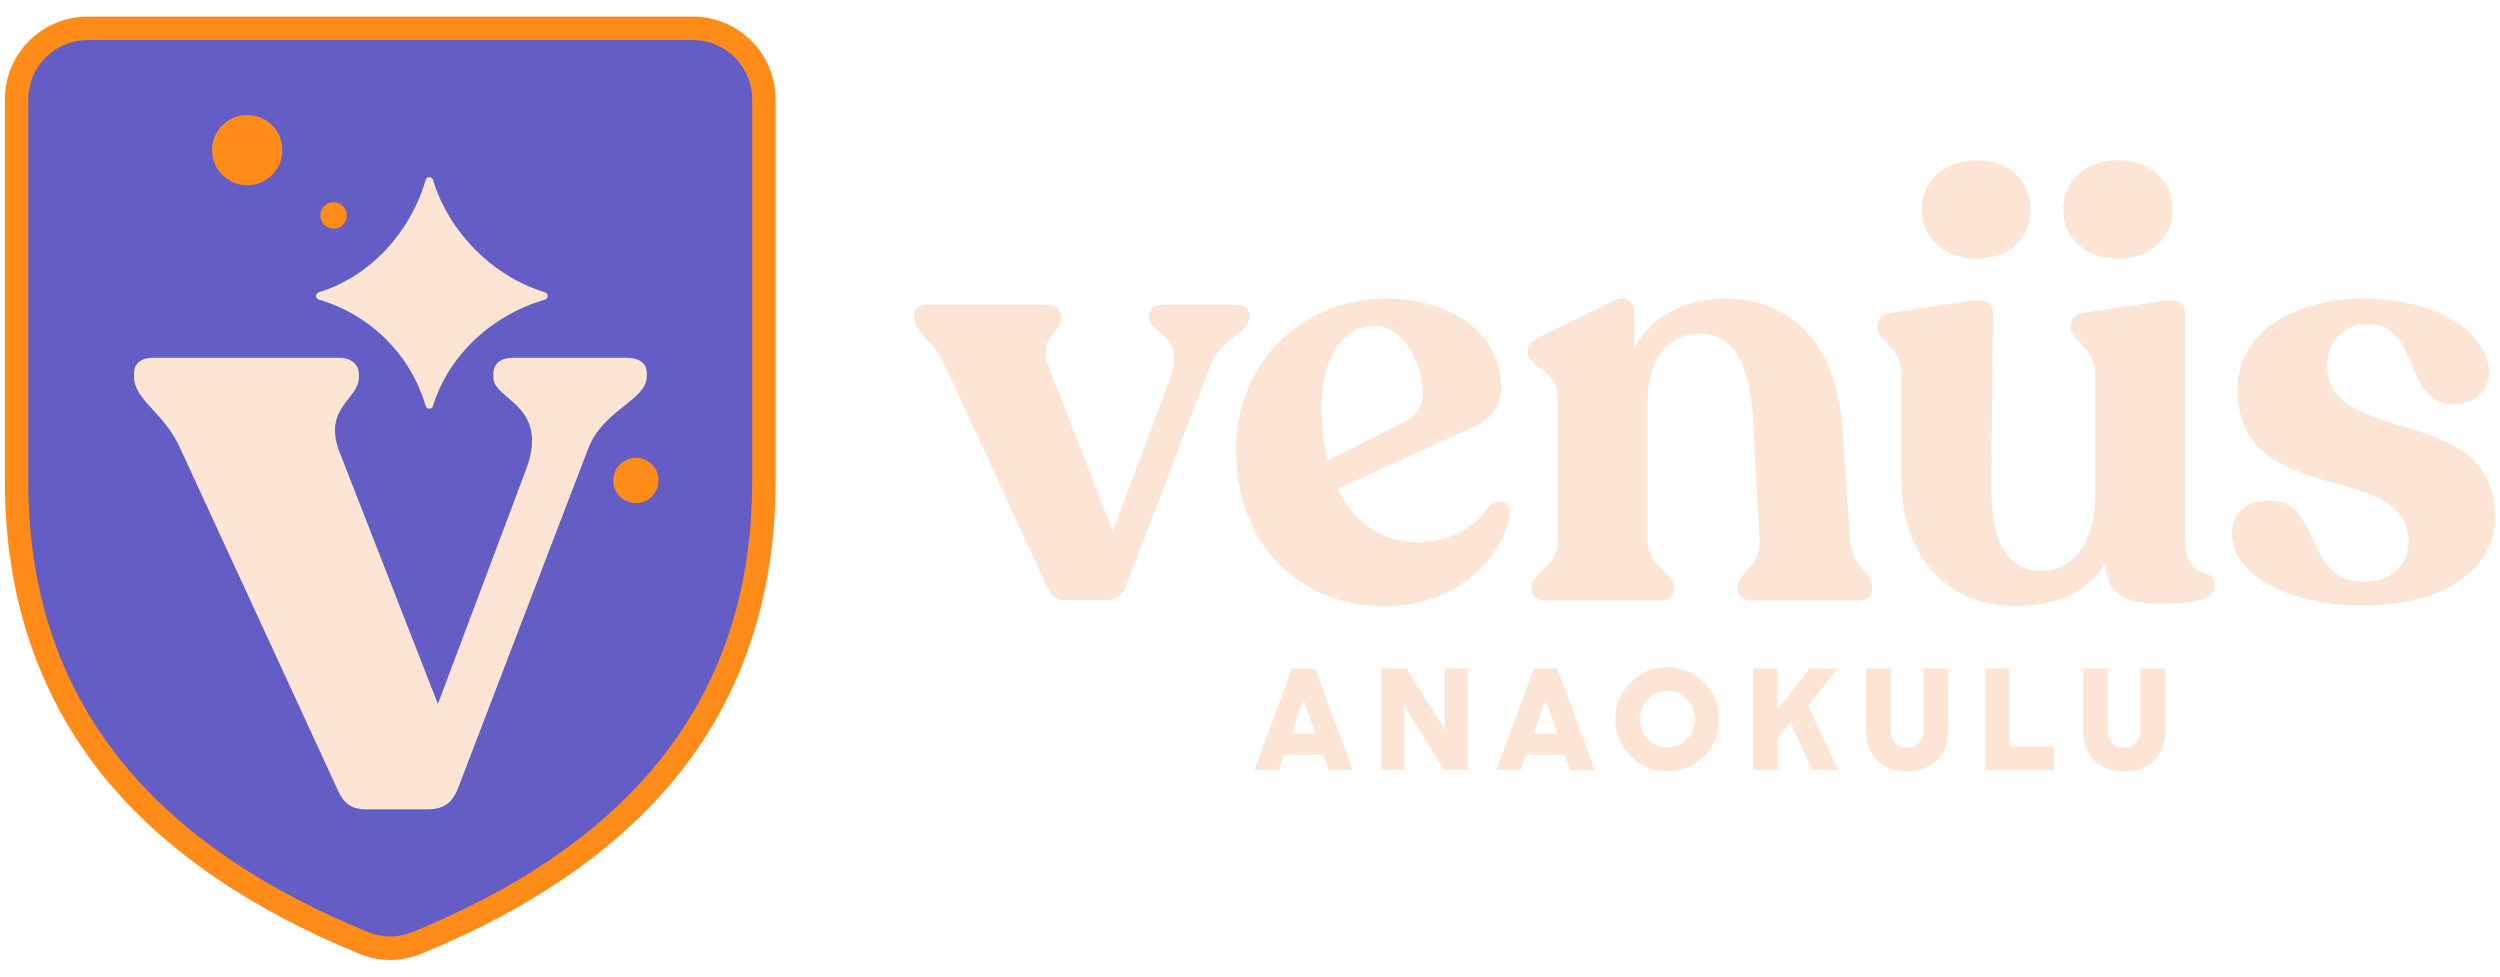
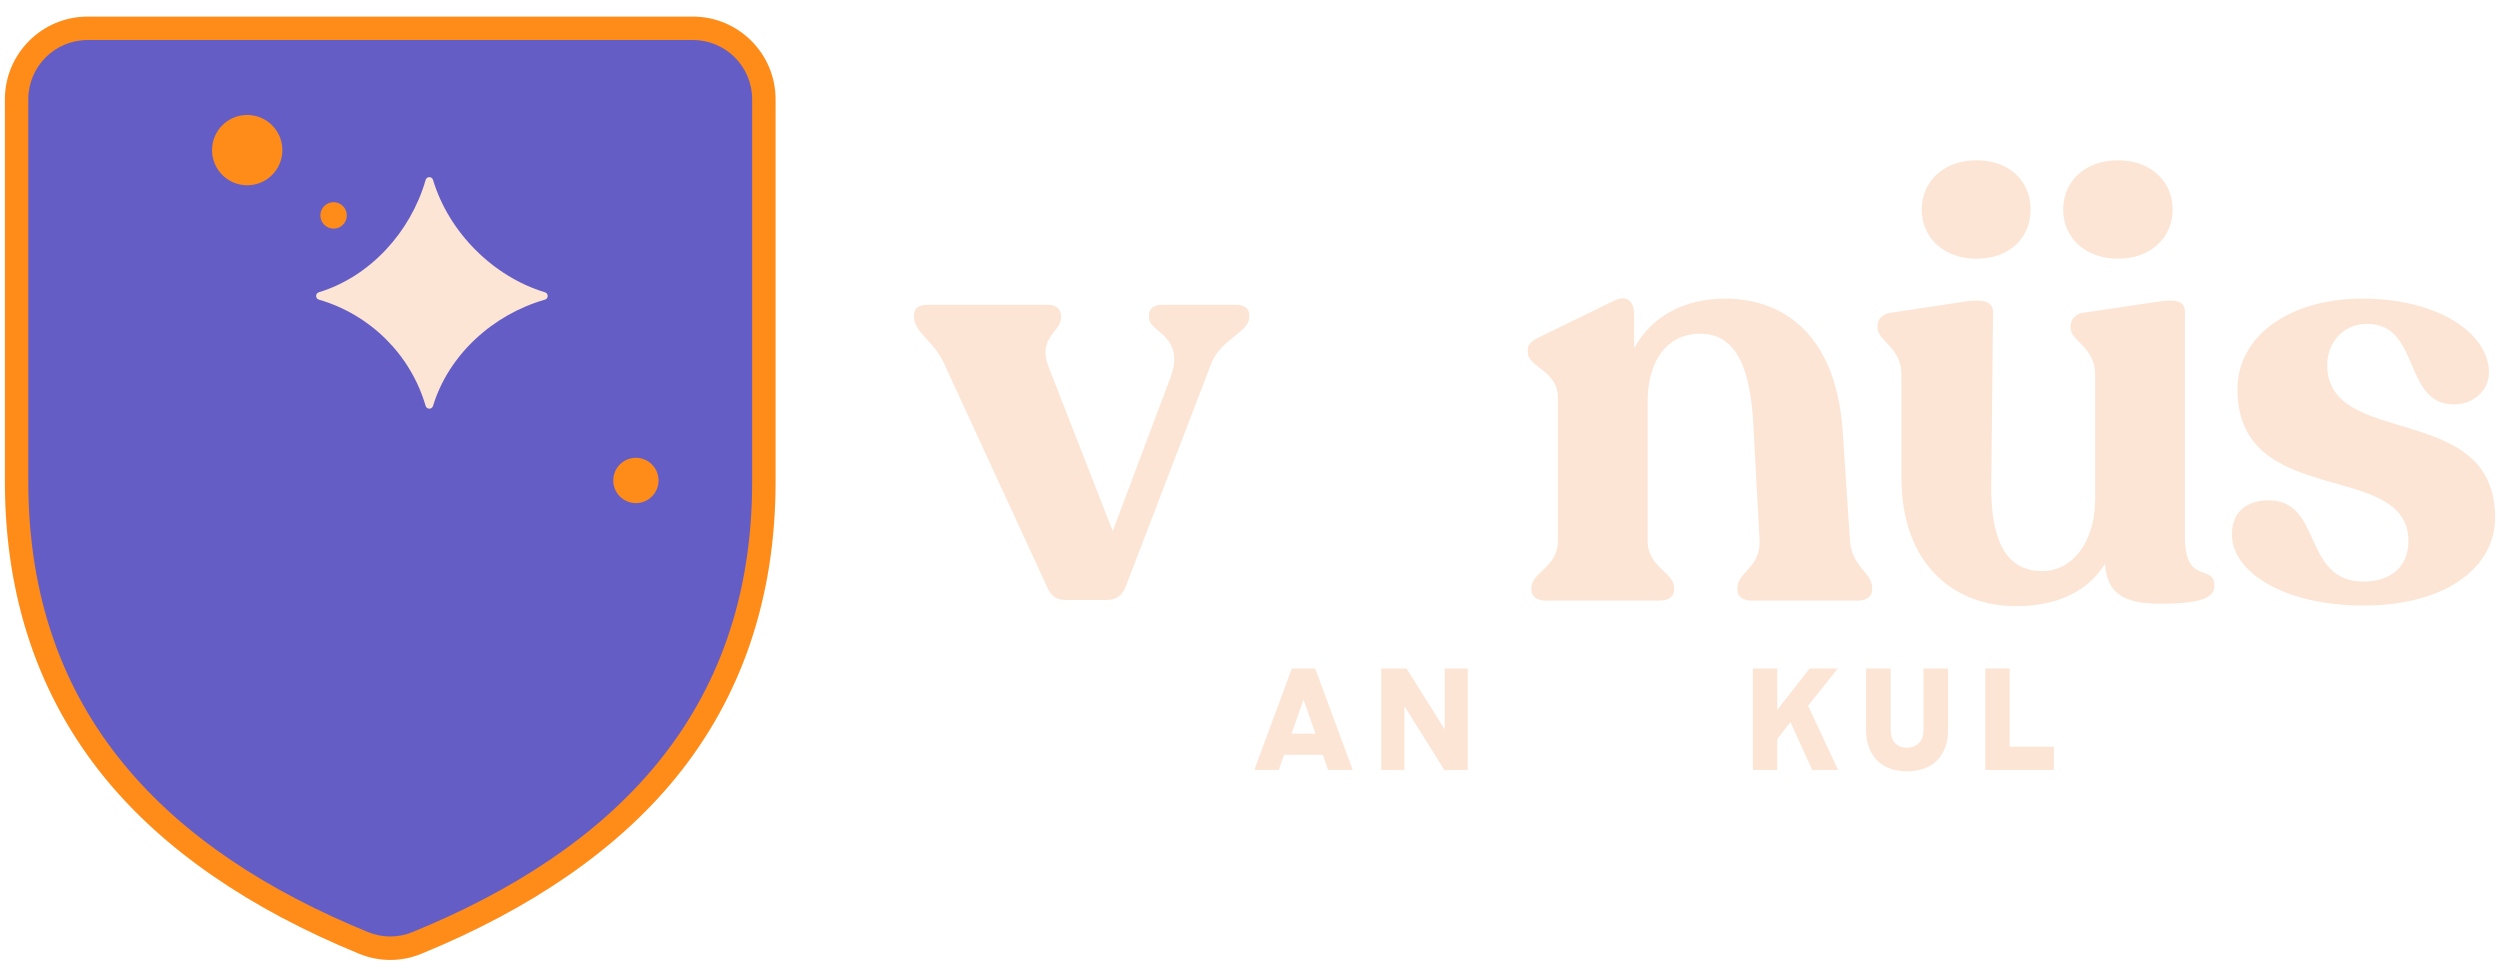
<svg xmlns="http://www.w3.org/2000/svg" xml:space="preserve" width="180.622mm" height="70.555mm" version="1.1" style="shape-rendering:geometricPrecision; text-rendering:geometricPrecision; image-rendering:optimizeQuality; fill-rule:evenodd; clip-rule:evenodd" viewBox="0 0 18062.22 7055.54">
  <defs>
    <style type="text/css">
   
    .fil1 {fill:#645DC5;fill-rule:nonzero}
    .fil2 {fill:#FCE5D4;fill-rule:nonzero}
    .fil3 {fill:#FCE5D4;fill-rule:nonzero}
    .fil0 {fill:#FF8C19;fill-rule:nonzero}
   
  </style>
  </defs>
  <g id="Layer_x0020_1">
    <path class="fil0" d="M632.6 458.45c-142.7,0 -258.81,116.1 -258.81,258.82l0 2763.04c0,1436.64 768.63,2449.89 2349.83,3097.64 60.85,24.92 130.68,24.95 191.6,0 1581.18,-647.75 2349.8,-1661 2349.8,-3097.64l0 -2763.04c0,-142.72 -116.1,-258.82 -258.82,-258.82l-4373.6 0zm2185.02 6477.15l3.56 0c75.34,-0.22 150.65,-15.03 222.35,-44.39 796.62,-326.36 1414.22,-753.03 1835.7,-1268.17 480.62,-587.44 724.31,-1308.36 724.31,-2142.73l0 -2763.04c0,-329.38 -267.96,-597.33 -597.34,-597.33l-4373.6 0c-329.11,0 -596.91,267.55 -597.32,596.58l0 2765.91c0.41,833.46 244.09,1553.66 724.3,2140.61 421.47,515.14 1039.09,941.81 1835.71,1268.17 71.7,29.38 147,44.17 222.33,44.39z" />
    <path class="fil1" d="M632.6 289.2c-236.42,0 -428.07,191.66 -428.07,428.08l0 2763.04c0,1680.55 1011.17,2662.81 2454.93,3254.25 102.36,41.95 217.53,41.95 319.91,0 1443.74,-591.44 2454.91,-1573.7 2454.91,-3254.25l0 -2763.04c0,-236.42 -191.65,-428.08 -428.07,-428.08l-4373.61 0z" />
-     <path class="fil2" d="M4672.56 2693.63l0 27.19c0,169.95 -312.63,237.93 -421.4,516.59l-938.01 2447.01c-40.79,115.55 -108.76,163.11 -224.32,163.11l-441.8 0c-115.55,0 -169.97,-47.56 -217.53,-163.11l-1128.33 -2447.01c-115.55,-258.27 -333.08,-346.64 -333.08,-516.59l0 -27.19c0,-67.97 54.4,-108.73 135.95,-108.73l1352.63 0c74.81,0 135.95,47.58 135.95,115.56l0 27.18c0,156.35 -258.28,217.49 -142.72,530.19l713.69 1828.43 638.94 -1699.27c169.95,-462.25 -237.9,-496.22 -237.9,-659.35l0 -27.18c0,-74.8 54.37,-115.56 142.74,-115.56l822.46 0c88.37,0 142.73,40.76 142.73,108.73z" />
    <path class="fil2" d="M3075.11 1300.05c-108.24,376.05 -400.47,698.17 -771.28,811.55 -26.71,8.16 -26.47,45.55 0.34,53.36 370.69,107.75 662.78,397.31 770.97,767.55 7.82,26.79 45.19,26.98 53.33,0.29 113,-370.54 432.83,-660.31 808.67,-768 26.69,-7.63 26.49,-45.16 -0.09,-53.18 -375.76,-113.42 -695.53,-435.67 -808.54,-811.86 -8.07,-26.83 -45.65,-26.64 -53.4,0.29z" />
    <path class="fil0" d="M2040 1084.53c0,140.28 -113.73,253.99 -253.99,253.99 -140.28,0 -254.01,-113.71 -254.01,-253.99 0,-140.29 113.73,-253.99 254.01,-253.99 140.26,0 253.99,113.7 253.99,253.99z" />
    <path class="fil0" d="M2505.72 1556.31c0,52.77 -42.77,95.54 -95.55,95.54 -52.75,0 -95.54,-42.77 -95.54,-95.54 0,-52.76 42.79,-95.55 95.54,-95.55 52.78,0 95.55,42.79 95.55,95.55z" />
    <path class="fil0" d="M4757.97 3471.26c0,90.36 -73.25,163.64 -163.64,163.64 -90.36,0 -163.62,-73.28 -163.62,-163.64 0,-90.37 73.26,-163.64 163.62,-163.64 90.39,0 163.64,73.27 163.64,163.64z" />
    <path class="fil3" d="M9025.52 2273.34l0 17.78c0,111.06 -204.38,155.49 -275.46,337.67l-613.14 1599.47c-26.66,75.52 -71.09,106.63 -146.62,106.63l-288.79 0c-75.54,0 -111.07,-31.11 -142.18,-106.63l-737.53 -1599.47c-75.54,-168.84 -217.72,-226.61 -217.72,-337.67l0 -17.78c0,-44.43 35.57,-71.07 88.87,-71.07l884.15 0c48.87,0 88.86,31.09 88.86,75.52l0 17.76c0,102.21 -168.83,142.19 -93.29,346.55l466.51 1195.18 417.62 -1110.75c111.09,-302.12 -155.49,-324.35 -155.49,-430.98l0 -17.76c0,-48.88 35.54,-75.52 93.31,-75.52l537.6 0c57.75,0 93.3,26.64 93.3,71.07z" />
-     <path class="fil3" d="M9548.01 2944.24c0,137.73 13.34,266.57 44.43,382.09l573.14 -288.79c79.98,-40 115.52,-115.5 115.52,-208.82 0,-159.94 -115.52,-475.39 -355.44,-475.39 -235.48,0 -377.65,253.24 -377.65,590.91zm1359.55 764.19c-26.66,257.69 -328.78,670.89 -901.92,670.89 -617.58,0 -1075.2,-444.31 -1075.2,-1128.52 0,-644.23 493.16,-1092.97 1075.2,-1092.97 582.02,0 839.72,337.66 839.72,630.9 0,151.06 -75.52,239.92 -195.49,293.24l-986.34 448.74c115.52,244.37 319.9,386.53 586.48,386.53 235.47,0 422.08,-119.95 506.49,-257.68 53.31,-66.65 155.49,-44.43 151.06,48.87z" />
    <path class="fil3" d="M13525.82 4246.03l0 17.77c0,44.43 -39.98,75.54 -102.2,75.54l-768.62 0c-62.22,0 -102.2,-31.11 -102.2,-75.54l0 -17.77c0,-111.07 168.84,-146.61 159.95,-342.11l-44.43 -821.95c-22.22,-475.39 -151.06,-670.89 -386.53,-670.89 -239.93,0 -377.67,199.93 -377.67,488.73l0 1008.57c0,191.04 191.06,226.58 191.06,337.65l0 17.77c0,44.43 -40,75.54 -102.2,75.54l-826.39 0c-62.2,0 -102.18,-31.11 -102.18,-75.54l0 -17.77c0,-111.07 191.04,-146.61 191.04,-337.65l0 -1035.22c0,-199.95 -217.71,-217.72 -217.71,-328.79l0 -17.77c0,-44.43 35.56,-66.64 88.86,-93.31l528.73 -257.68c102.18,-53.34 151.06,8.87 151.06,93.28l0 248.83c119.96,-226.61 355.45,-359.88 657.55,-359.88 404.31,0 795.3,239.92 848.61,946.34l53.32 799.74c13.32,195.5 159.95,231.04 159.95,342.11z" />
    <path class="fil3" d="M14906.23 1513.6c0,-204.39 159.94,-355.45 395.42,-355.45 235.47,0 395.41,151.06 395.41,355.45 0,204.38 -159.94,355.44 -395.41,355.44 -235.48,0 -395.42,-151.06 -395.42,-355.44zm-1021.9 0c0,-204.39 159.95,-355.45 395.43,-355.45 239.93,0 390.98,151.06 390.98,355.45 0,204.38 -151.05,355.44 -390.98,355.44 -235.48,0 -395.43,-151.06 -395.43,-355.44zm2114.86 2719.1c0,102.2 -146.61,128.86 -395.42,128.86 -253.24,0 -382.1,-71.09 -395.42,-288.81 -119.97,195.5 -337.67,306.58 -644.23,306.58 -457.64,0 -826.41,-315.46 -826.41,-924.15l0 -750.85c0,-195.51 -173.26,-239.92 -173.26,-337.69l0 -13.32c0,-44.43 35.54,-84.43 93.29,-93.29l559.82 -84.43c115.52,-13.34 182.16,4.45 182.16,79.97l-13.32 1266.25c0,413.2 124.4,604.27 368.76,604.27 213.27,0 382.08,-204.4 382.08,-519.85l0 -901.91c0,-195.51 -177.7,-239.92 -177.7,-337.69l0 -13.32c0,-44.43 35.54,-84.43 88.86,-93.29l568.71 -84.43c115.5,-13.34 168.82,4.45 168.82,79.97l0 1626.14c0,350.99 213.26,186.6 213.26,350.99z" />
    <path class="fil3" d="M16125.36 3859.5c0,-168.86 115.52,-244.38 266.58,-244.38 390.99,0 239.92,586.48 684.23,586.48 182.15,0 324.33,-93.31 324.33,-293.22 0,-590.92 -1235.14,-222.16 -1235.14,-1097.42 0,-377.67 368.76,-653.12 901.91,-653.12 559.82,0 915.26,257.68 915.26,533.15 0,128.83 -111.07,231.03 -253.24,231.03 -368.77,0 -239.93,-582.03 -626.46,-582.03 -177.72,0 -288.81,137.73 -288.81,297.68 0,608.48 1212.09,253.51 1212.92,1101.01l0 2.09c-0.82,359.28 -356.11,634.1 -950.77,634.1 -573.16,0 -950.81,-239.92 -950.81,-515.37z" />
    <path class="fil3" d="M9331.39 5300.69l172.66 0 -86.33 -245.95 -86.33 245.95zm2.01 -470.81l168.65 0 271.04 732.81 -177.68 0 -38.15 -109.41 -280.09 0 -38.15 109.41 -176.67 0 271.05 -732.81z" />
    <polygon class="fil3" points="9979.18,4829.87 10161.87,4829.87 10437.95,5269.57 10437.95,4829.87 10604.59,4829.87 10604.59,5562.7 10434.94,5562.7 10146.83,5101.91 10146.83,5562.7 9979.18,5562.7 " />
-     <path class="fil3" d="M11080.32 5300.69l172.66 0 -86.32 -245.95 -86.34 245.95zm2.02 -470.81l168.65 0 271.03 732.81 -177.67 0 -38.15 -109.41 -280.09 0 -38.15 109.41 -176.67 0 271.05 -732.81z" />
-     <path class="fil3" d="M12045.23 5400.06c28.78,0 55.37,-5.33 79.81,-16.06 24.42,-10.7 45.49,-25.42 63.25,-44.18 17.72,-18.72 31.61,-40.3 41.65,-64.74 10.04,-24.42 15.07,-50.69 15.07,-78.8 0,-28.1 -5.03,-54.54 -15.07,-79.32 -10.04,-24.73 -24.08,-46.49 -42.16,-65.23 -18.08,-18.74 -39.32,-33.46 -63.74,-44.18 -24.44,-10.69 -50.7,-16.06 -78.81,-16.06 -28.11,0 -54.38,5.37 -78.81,16.06 -24.44,10.72 -45.34,25.44 -62.74,44.18 -17.42,18.74 -31.11,40.5 -41.15,65.23 -10.05,24.78 -15.06,51.22 -15.06,79.32 0,28.11 4.84,54.38 14.56,78.8 9.7,24.44 23.42,46.02 41.14,64.74 17.74,18.76 38.66,33.48 62.75,44.18 24.1,10.73 50.52,16.06 79.31,16.06zm0 172.66c-52.2,0 -101.06,-9.88 -146.56,-29.6 -45.53,-19.73 -85.17,-46.51 -118.97,-80.31 -33.8,-33.79 -60.39,-73.62 -79.8,-119.46 -19.42,-45.84 -29.12,-94.88 -29.12,-147.07 0,-52.2 9.7,-101.05 29.12,-146.56 19.41,-45.52 46,-85.33 79.8,-119.47 33.8,-34.12 73.44,-61.05 118.97,-80.8 45.5,-19.74 94.36,-29.62 146.56,-29.62 52.2,0 101.05,9.88 146.56,29.62 45.52,19.75 85.34,46.68 119.47,80.8 34.12,34.14 60.88,73.95 80.31,119.47 19.4,45.51 29.11,94.36 29.11,146.56 0,52.19 -9.71,101.23 -29.11,147.07 -19.43,45.84 -46.02,85.67 -79.81,119.46 -33.8,33.8 -73.46,60.58 -118.97,80.31 -45.51,19.72 -94.7,29.6 -147.56,29.6z" />
    <polygon class="fil3" points="12935.67,5217.37 12840.31,5339.82 12840.31,5562.69 12664.61,5562.69 12664.61,4829.87 12840.31,4829.87 12840.31,5129.02 13074.2,4829.87 13277.99,4829.87 13063.15,5098.9 13279.99,5562.69 13093.28,5562.69 " />
    <path class="fil3" d="M13778.4 5572.73c-45.51,0 -86.5,-6.7 -122.98,-20.08 -36.47,-13.39 -67.43,-32.78 -92.84,-58.22 -25.45,-25.42 -45.17,-56.55 -59.24,-93.37 -14.05,-36.78 -21.09,-78.95 -21.09,-126.46l0 -444.73 177.69 0 0 444.73c0,40.82 10.54,72.25 31.64,94.34 21.07,22.11 49.69,33.14 85.81,33.14 35.48,0 64.25,-11.03 86.35,-33.14 22.07,-22.09 33.13,-53.52 33.13,-94.34l0 -444.73 177.69 0 0 444.73c0,47.51 -7.05,89.68 -21.09,126.46 -14.07,36.82 -33.81,67.95 -59.24,93.37 -25.43,25.44 -56.55,44.83 -93.35,58.22 -36.82,13.38 -77.65,20.08 -122.48,20.08z" />
    <polygon class="fil3" points="14343.86,4829.87 14519.54,4829.87 14519.54,5395.06 14838.77,5395.06 14838.77,5562.7 14343.86,5562.7 " />
-     <path class="fil3" d="M15346.92 5572.73c-45.51,0 -86.51,-6.7 -122.98,-20.08 -36.48,-13.39 -67.43,-32.78 -92.84,-58.22 -25.46,-25.42 -45.17,-56.55 -59.24,-93.37 -14.05,-36.78 -21.09,-78.95 -21.09,-126.46l0 -444.73 177.69 0 0 444.73c0,40.82 10.54,72.25 31.63,94.34 21.08,22.11 49.69,33.14 85.82,33.14 35.47,0 64.25,-11.03 86.35,-33.14 22.08,-22.09 33.12,-53.52 33.12,-94.34l0 -444.73 177.69 0 0 444.73c0,47.51 -7.04,89.68 -21.09,126.46 -14.06,36.82 -33.8,67.95 -59.24,93.37 -25.42,25.44 -56.54,44.83 -93.34,58.22 -36.82,13.38 -77.66,20.08 -122.48,20.08z" />
  </g>
</svg>